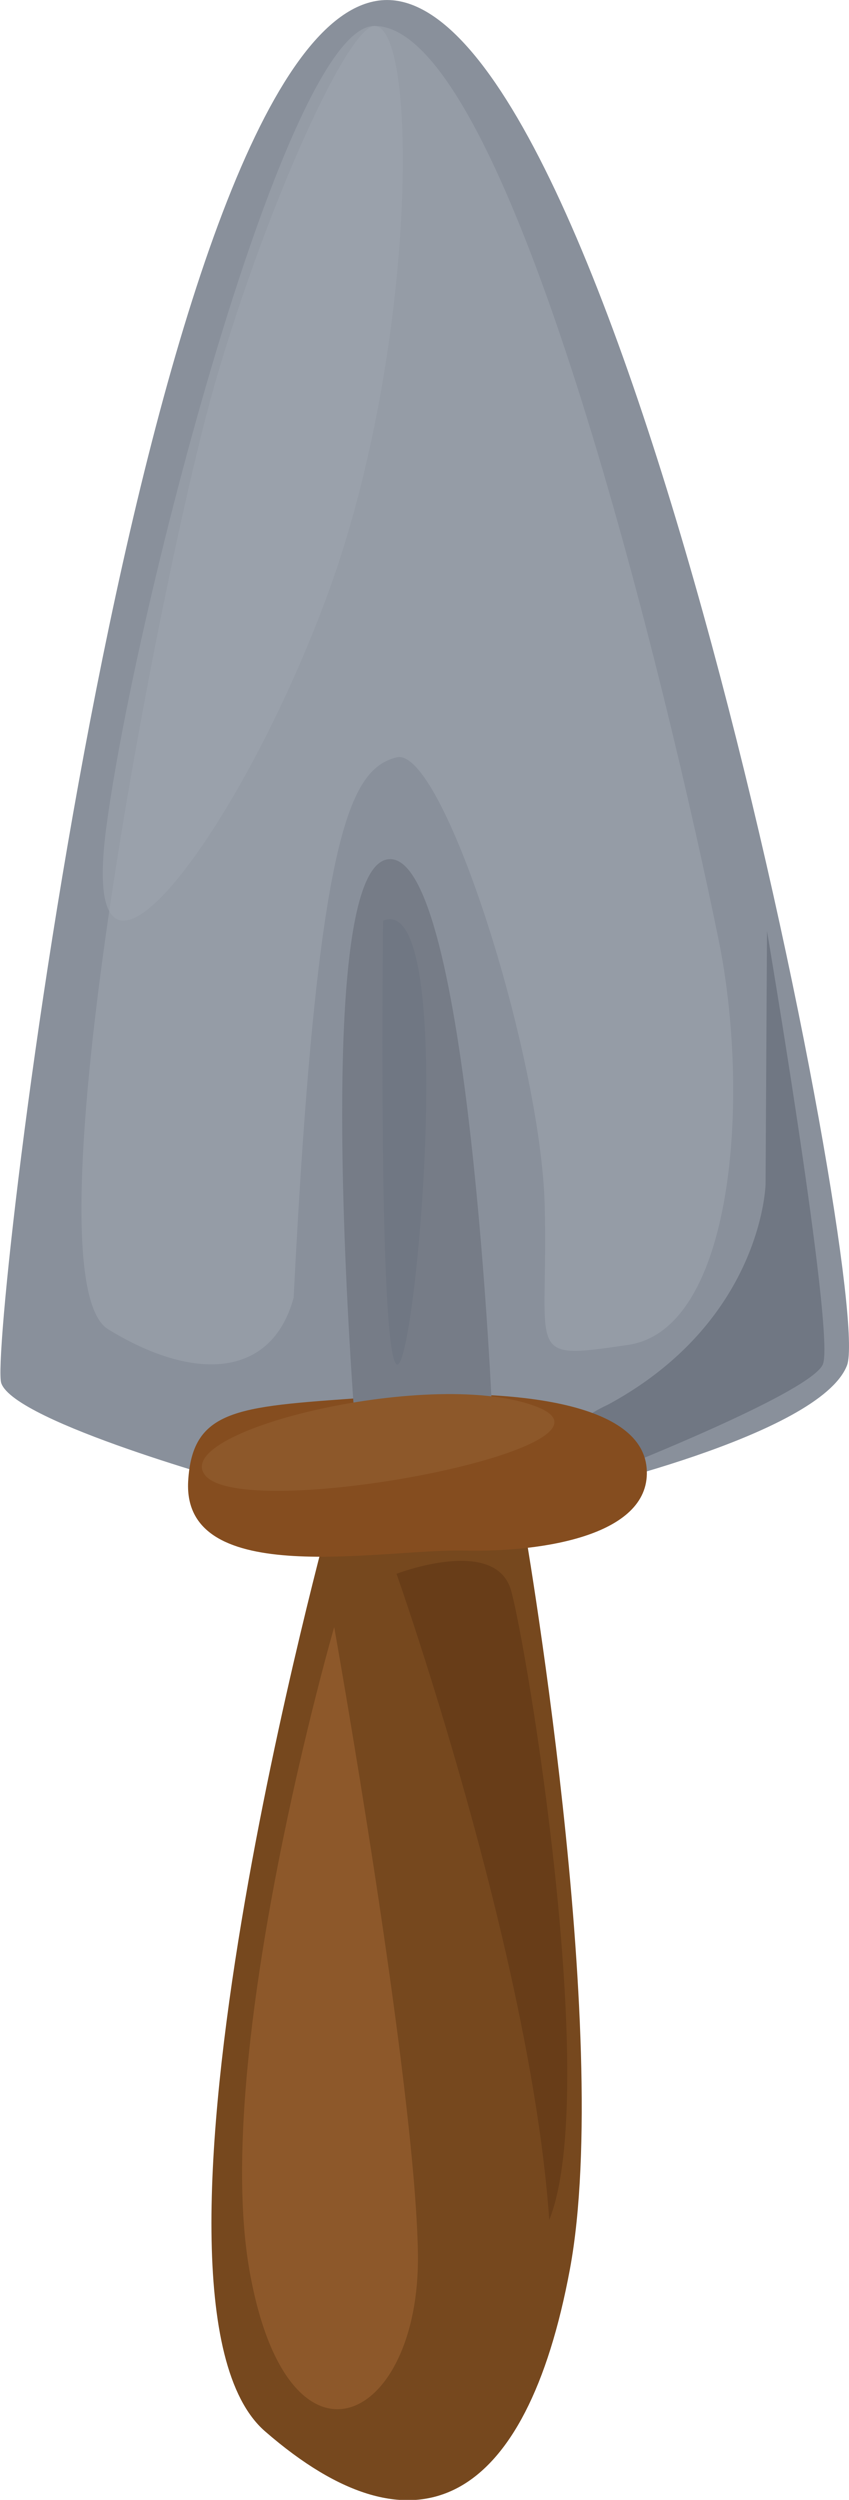
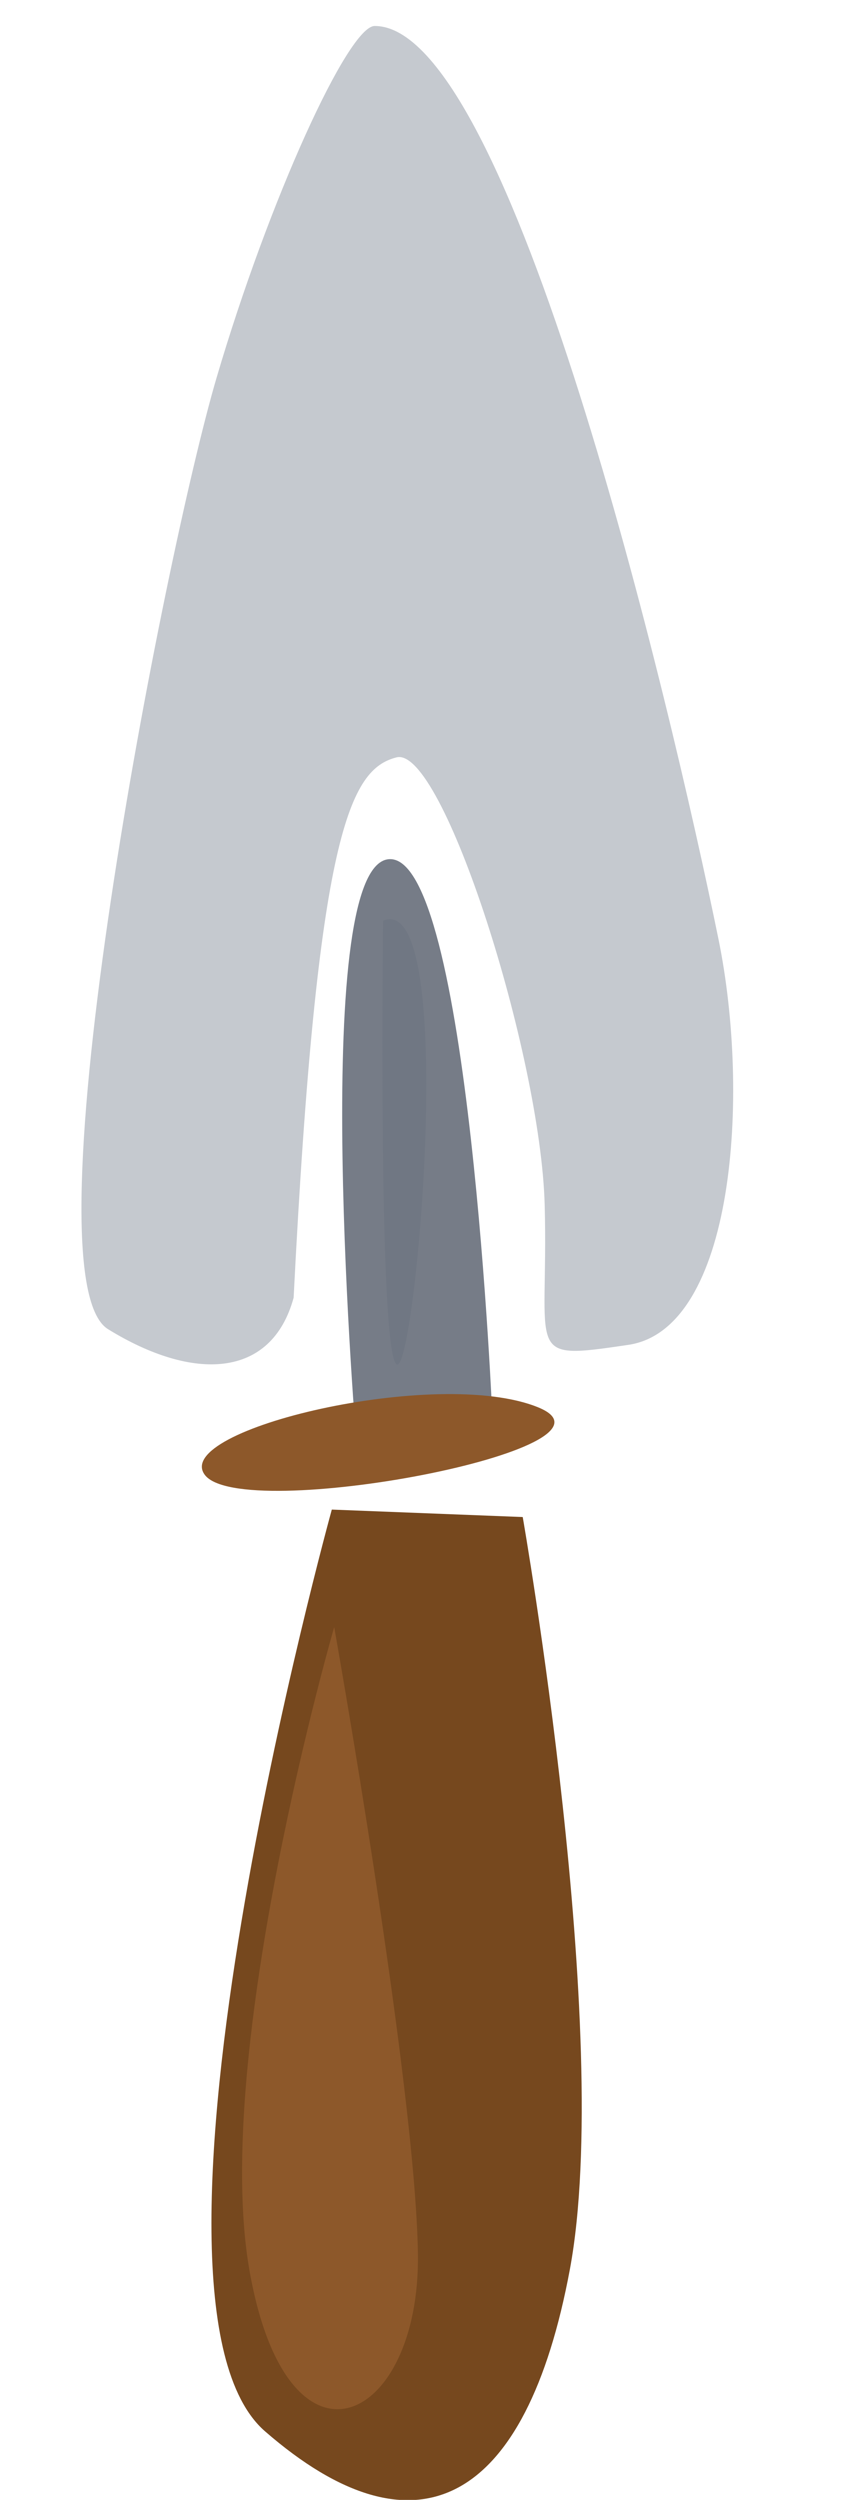
<svg xmlns="http://www.w3.org/2000/svg" id="Calque_1" data-name="Calque 1" viewBox="0 0 88.94 261.65">
  <defs>
    <style>.cls-1{fill:#89909b;}.cls-2{fill:#707783;}.cls-3{fill:#76481e;}.cls-4{fill:#854d1f;}.cls-5{fill:#767c87;}.cls-6{fill:#8d582a;}.cls-7{fill:#683d18;}.cls-8{fill:#9ea5af;opacity:0.59;}</style>
  </defs>
-   <path class="cls-1" d="M50.52,171.48S26.4,164.89,25,160.76,39.8,19.36,64.54,16.06s51.94,135.43,49.06,142.85-29.69,13.4-29.69,13.4Z" transform="translate(-24.87 -16)" />
-   <path class="cls-2" d="M105.07,139.93s-.29,14.33-16.53,23.1c-6.2,2.89-4.28,5.89-4.28,5.89a16.28,16.28,0,0,0,2.38.7c.44,0,1.17.8,1.17.8s21.94-8.55,23.26-11.62-5.85-45.35-5.85-45.35Z" transform="translate(-24.87 -16)" />
  <path class="cls-3" d="M59.63,174s-22.88,82.66-7,96.47S80,278.05,84.57,253.52s-4.94-78.74-4.94-78.74Z" transform="translate(-24.87 -16)" />
-   <path class="cls-4" d="M44.58,171.07c.44-7.92,5.57-7.83,19.59-8.86s27.82.41,28.44,7.42-10.72,8.86-19.17,8.66S44,182.41,44.58,171.07Z" transform="translate(-24.87 -16)" />
  <path class="cls-5" d="M62.27,167.77s-5.15-61,3.3-61.84,10.92,59.16,10.92,59.16Z" transform="translate(-24.87 -16)" />
  <path class="cls-6" d="M59.88,186.3S47,230.8,51,253.61s17.92,16.14,17.65-1.74S59.88,186.3,59.88,186.3Z" transform="translate(-24.87 -16)" />
-   <path class="cls-7" d="M66.41,180.72s10.38-4,12,1.75,9.41,52.32,4,65.88C80.46,220.44,66.41,180.72,66.41,180.72Z" transform="translate(-24.87 -16)" />
  <path class="cls-6" d="M46.32,170.36C42.8,165.63,70.73,159,81.25,163.3S50.15,175.5,46.32,170.36Z" transform="translate(-24.87 -16)" />
  <path class="cls-8" d="M64.12,18.72c-2.77,0-11.09,18.22-16.57,36.84s-20.26,94.08-11.36,99.56,17.11,5.2,19.44-3.29c2.47-48.89,5.95-55.32,10.78-56.56s15.1,31.09,15.52,46.84-2.33,16.29,8.76,14.65,12.81-26,9.45-42.45C95.1,89.62,78.37,18.7,64.12,18.72Z" transform="translate(-24.87 -16)" />
-   <path class="cls-8" d="M64.12,18.72C55,18.5,39.08,79.33,36,102.64s14.1.54,23.31-24.75S68.73,18.84,64.12,18.72Z" transform="translate(-24.87 -16)" />
  <path class="cls-2" d="M65,112.36s-.54,45,1.41,46.44S73,109.07,65,112.36Z" transform="translate(-24.87 -16)" />
</svg>